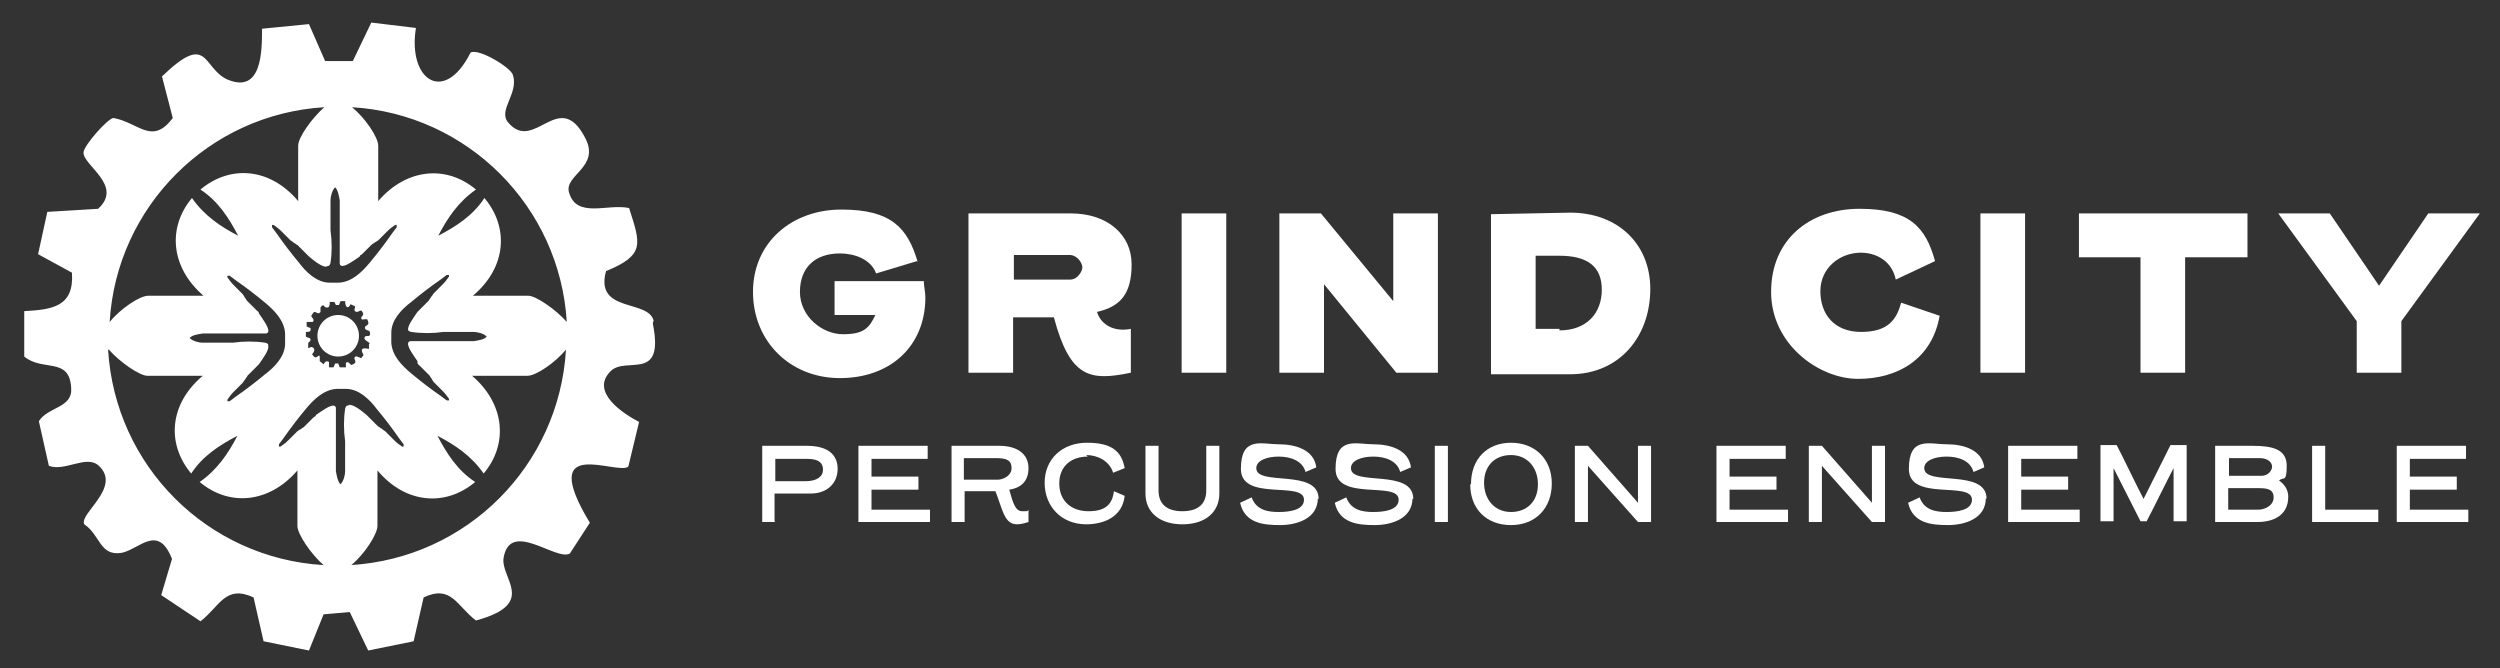
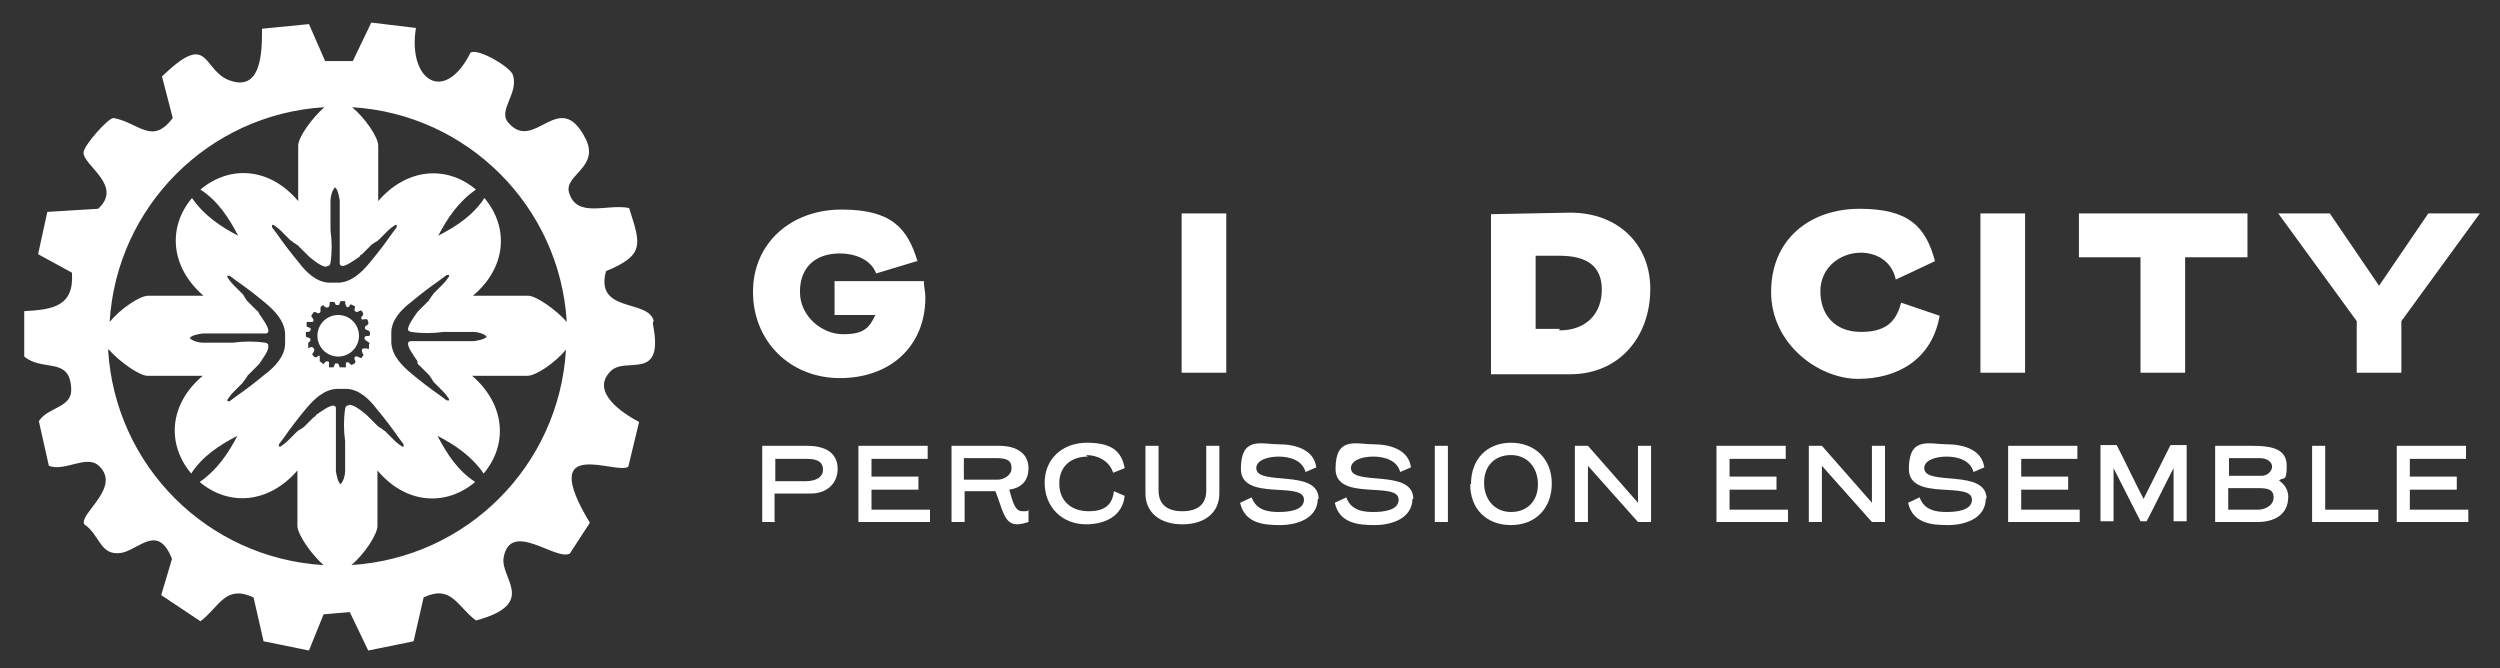
<svg xmlns="http://www.w3.org/2000/svg" viewBox="26.352 64.368 324.864 86.832" version="1.1" id="Layer_1" style="max-height: 500px" width="324.864" height="86.832">
  <rect x="26.352" y="64.368" width="324.864" height="86.832" fill="#333333" stroke="none" />
  <defs>
    <style>
      .st0 {
        fill: #fff;
      }
    </style>
  </defs>
  <g>
    <g>
      <path d="M145.5,98.3l-5.3,1.6c-.7-1.9-2.9-2.6-4.7-2.6-3.2,0-5.2,1.8-5.2,5s2.9,5.5,5.6,5.5,3.4-.8,4.2-2.5h-5.3v-4.4h11.6c0,.7.2,1.4.2,2.1,0,6.4-4.6,10.5-11.1,10.5s-11.3-4.8-11.3-11.2,5-10.7,11.5-10.7,8.6,2.4,9.9,6.8h0Z" class="st0" />
-       <path d="M158,112.8h-5.8v-20.7h13.3c4.8,0,7.9,2.8,7.9,6.6s-1.4,5.5-4.5,6.2c.6,1.9,2.5,2.6,4.4,2.2v5.7c-5.3,1.1-7.9.7-10-7.2h-5.3v7.2h0ZM165.4,100.7c1,0,1.6-1.1,1.6-1.6s-.6-1.6-1.7-1.6h-7.2v3.2h7.4-.1Z" class="st0" />
      <path d="M179.9,112.8v-20.7h5.8v20.7h-5.8Z" class="st0" />
-       <path d="M213.2,112.8h-5.4l-9.4-11.5v11.5h-5.8v-20.7h5.4l9.4,11.4v-11.4h5.8v20.7Z" class="st0" />
      <path d="M240.8,101.9c0,6.3-4.1,11.1-10.4,11.1h-10.3v-20.8l10.3-.2c6.2,0,10.4,4.1,10.4,9.9ZM229,107.3c3.5,0,5.5-2.2,5.5-5.3s-2-4.4-5.5-4.4-3.1,0-3.1,0v9.5h3.1v.2Z" class="st0" />
      <path d="M268.2,97.2c-2.8,0-5.3,2-5.3,5s1.8,5.3,5.3,5.3,4.6-1.6,5.2-3.8l5,1.7c-1,5.7-5.5,8.2-10.6,8.2s-11.3-4.5-11.3-11.3,5-10.8,11.5-10.8,8.6,2.4,9.8,6.8l-5.1,2.4c-.5-2.4-2.5-3.5-4.6-3.5h.1Z" class="st0" />
      <path d="M283.7,112.8v-20.7h5.8v20.7h-5.8Z" class="st0" />
      <path d="M318.3,97.8h-8v15h-5.8v-15h-8v-5.7h21.9v5.7h-.1Z" class="st0" />
      <path d="M332.6,106.1l-10.2-14h6.7l6.4,9.4,6.4-9.4h6.7l-10.2,14v6.7h-5.8v-6.7Z" class="st0" />
    </g>
    <g>
      <path d="M127.1,132.2h-1.7v-9.9h5.8c2.8,0,4,1.2,4,3s-1.3,3.2-3.5,3.2h-4.7v3.6h0ZM127.1,124v2.9h3.9c1.5,0,2.3-.6,2.3-1.5s-.6-1.4-2-1.4h-4.2Z" class="st0" />
      <path d="M147.2,132.2h-9.3v-9.9h9v1.7h-7.3v2.3h6.1v1.7h-6.1v2.6h7.6v1.6Z" class="st0" />
      <path d="M155.6,128.2h-3.9v4h-1.7v-9.9h6.2c2.4,0,3.8,1.1,3.8,2.9s-1.1,2.6-2.5,2.8c.5,1.8.8,2.8,1.7,2.8s.6,0,.8-.2v1.6c-.6.2-1.1.3-1.5.3-1.7,0-1.9-2.1-2.8-4.3h-.1ZM156,126.7c.7,0,1.8-.5,1.8-1.5s-.6-1.3-2-1.3h-4.2v2.8h4.4Z" class="st0" />
      <path d="M167.7,123.7c-2.1,0-3.7,1.2-3.7,3.5s1.6,3.6,3.8,3.6,3.1-.9,3.3-2.6c.5.2.9.4,1.4.6-.3,2.8-2.8,3.7-5,3.7-3.2,0-5.4-2.3-5.4-5.4s2.3-5.2,5.5-5.2,4.5,1.1,4.9,3.3l-1.5.6c-.5-1.6-2.1-2.3-3.5-2.3l.2.2Z" class="st0" />
      <path d="M175.2,128.5v-6.2h1.7v5.8c0,1.7,1,2.7,3.1,2.7s3.1-1,3.1-2.7v-5.8h1.7v6.2c0,2.4-1.8,4-4.8,4s-4.8-1.6-4.8-4Z" class="st0" />
      <path d="M197.6,129.1c0,2.7-2.8,3.5-4.9,3.5s-4.6-.2-5.2-2.9l1.5-.7c.6,1.7,2.2,1.9,3.5,1.9s3.3-.2,3.3-1.6c0-2.5-8.2.3-8.2-4s2.7-3.2,4.9-3.2,4.6.7,4.9,3l-1.4.6c-.4-1.5-2-2-3.5-2s-2.9.5-2.9,1.5c0,2.4,8.1,0,8.1,4h-.1Z" class="st0" />
      <path d="M209.9,129.1c0,2.7-2.8,3.5-4.9,3.5s-4.6-.2-5.2-2.9l1.5-.7c.6,1.7,2.2,1.9,3.5,1.9s3.3-.2,3.3-1.6c0-2.5-8.2.3-8.2-4s2.7-3.2,4.9-3.2,4.6.7,4.9,3l-1.4.6c-.4-1.5-2-2-3.5-2s-2.9.5-2.9,1.5c0,2.4,8.1,0,8.1,4h-.1Z" class="st0" />
      <path d="M212.8,132.2v-9.9h1.7v9.9h-1.7Z" class="st0" />
      <path d="M217.5,127.3c0-3.3,2.1-5.4,5.2-5.4s5.3,2.1,5.3,5.3-2.1,5.4-5.3,5.4-5.3-2.1-5.3-5.3h.1ZM222.7,123.5c-2.1,0-3.5,1.4-3.5,3.6s1.4,3.8,3.5,3.8,3.5-1.4,3.5-3.6-1.4-3.8-3.5-3.8Z" class="st0" />
      <path d="M240.9,132.2h-1.7l-6.5-7.3v7.3h-1.7v-9.9h1.7l6.5,7.4v-7.4h1.7v9.9Z" class="st0" />
      <path d="M258.7,132.2h-9.3v-9.9h9v1.7h-7.3v2.3h6.1v1.7h-6.1v2.6h7.6v1.6Z" class="st0" />
      <path d="M271.3,132.2h-1.7l-6.5-7.3v7.3h-1.7v-9.9h1.7l6.5,7.4v-7.4h1.7v9.9Z" class="st0" />
      <path d="M284.4,129.1c0,2.7-2.8,3.5-4.9,3.5s-4.6-.2-5.2-2.9l1.5-.7c.6,1.7,2.2,1.9,3.5,1.9s3.3-.2,3.3-1.6c0-2.5-8.2.3-8.2-4s2.7-3.2,4.9-3.2,4.6.7,4.9,3l-1.4.6c-.4-1.5-2-2-3.5-2s-2.9.5-2.9,1.5c0,2.4,8.1,0,8.1,4h0Z" class="st0" />
      <path d="M296.6,132.2h-9.3v-9.9h9v1.7h-7.3v2.3h6.1v1.7h-6.1v2.6h7.6v1.6h0Z" class="st0" />
      <path d="M304.9,129.2l3.5-7h2.1v9.9h-1.7v-6.9c-.7,1.3-2.8,5.6-3.5,6.9h-.8l-3.5-6.9v6.9h-1.7v-9.9h2.1c.7,1.3,2.8,5.7,3.5,7h0Z" class="st0" />
      <path d="M319,122.3c2.6,0,4.5.4,4.5,2.6s-.4,1.4-1,1.9c.7.5,1.2,1.2,1.2,2.1,0,2.5-2,3.3-4,3.3h-5.5v-9.9c.8,0,3.2,0,4.8,0ZM320.2,126.2c.9,0,1.4-.7,1.4-1.2s-.5-1.1-1.6-1.1h-4v2.3h4.3,0ZM315.9,130.6h3.9c.8,0,2-.5,2-1.6s-.9-1.2-2-1.2h-3.9v2.8Z" class="st0" />
      <path d="M335.4,132.2h-8.6v-9.9h1.7v8.3h6.9v1.6Z" class="st0" />
      <path d="M347.1,132.2h-9.3v-9.9h9v1.7h-7.3v2.3h6.1v1.7h-6.1v2.6h7.6v1.6h0Z" class="st0" />
    </g>
  </g>
  <g>
    <path d="M111.3,106.1c-.6-2.9-7.7-1-6.2-6.5,5.1-2.1,4.5-3.5,3-8.2-2.8-.6-6.8,1.4-7.8-2-.7-2.3,4.1-3.3,2.1-7.1-3.4-6.6-6.6,2-10-2-1.4-1.6,1.4-3.8.6-6.2-.3-1-4.5-3.5-5.5-2.9-3.4,6.8-8.2,3.6-7.1-3.2l-5.8-.7-2.4,5h-3.6l-2.1-4.8-6.1.6c0,2.9,0,8.5-4.5,6.6-3.3-1.5-2.4-6.3-8.5-.4l1.4,5.4c-2.7,3.6-4.4.6-7.7,0-.7,0-3.9,3.6-3.9,4.5,0,1.7,5.2,4.3,1.9,7.3l-6.6.4-1.2,5.5,4.4,2.4c.3,4.4-2.5,4.8-6.2,5v5.9c2.4,2,5.9,0,6.1,4.1.2,2.6-3,2.4-4.2,4.3l1.3,5.8c2.1.8,4.9-1.5,6.5,0,3,2.8-2.6,6.2-1.9,7.6,2.1,1.4,2,4.2,4.9,3.7,2.3-.5,4.7-3.8,6.5.8l-1.4,4.7,5.1,3.4c2.5-1.9,3.2-4.8,6.9-3.1l1.3,5.7,5.9,1.2,1.9-4.7,3.4-.3,2.4,5,5.9-1.2,1.3-5.7c3.6-1.7,4.3,1.1,6.8,3,8.1-2.2,3.1-5.5,3.6-8.2.9-4.9,6.8.5,8.6-.5l2.6-4c-7-11.6,3.6-6.1,5-7.3l1.4-5.8c-2.1-1.1-6.4-3.9-3.7-6.6,2-2,7,1.5,5.5-6.1v-.3ZM100,106.2c-1.4-1.6-4-3.4-5-3.4h-7.2c4.4-3.7,4.7-8.9,1.5-12.7-1.5,2.3-3.7,3.7-6,4.9,1.2-2.3,2.6-4.4,4.9-6-3.8-3.2-9-2.8-12.7,1.5v-7.2c0-1.1-1.7-3.6-3.4-5,15,.9,27,12.9,27.9,27.9ZM80.6,111.5h0c0,.2.2.3.3.4,0,0,.2.2.3.3,0,0,.2.2.3.3l.3.3.3.3s.2.2.2.3c0,0,.2.2.2.3l.2.3.3.3.3.3.3.3.3.3c.3.3.6.7.8,1v.2h-.3c-.3-.2-.5-.4-.8-.6-1.3-.9-2.6-1.9-3.8-2.9-1.2-1-2.5-2.3-2.6-4h0v-.3h0v-.5h0v-.3h0v-.2c0-1.7,1.4-3.1,2.6-4,1.2-1,2.5-2,3.8-2.9.3-.2.5-.4.8-.6h.3v.2c-.2.3-.5.7-.8,1l-.3.3-.3.3-.3.3-.3.3-.2.3s-.2.2-.2.3c0,0-.2.2-.2.3l-.3.3-.3.3-.3.3c0,0-.2.2-.3.3,0,0-.2.2-.3.3h0c-.4.6-1.4,1.9-1.2,2.4,0,0,.2.2.4.2,1.3.2,2.8.2,4.2,0h1.1c.8,0,1.7,0,2.6,0h.2c.5,0,1.3.2,1.7.6h0c-.3.4-1.1.5-1.7.6h-.2c-.8,0-1.7,0-2.6,0h-1.1c-1.4,0-2.8,0-4.2,0-.2,0-.3,0-.4.2-.2.5.8,1.8,1.2,2.4v-.2ZM69.1,98.9c0,0,.2-.2.2-.4.2-1.3.2-2.8,0-4.2v-1.1c0-.8,0-1.7,0-2.6v-.2c0-.5.2-1.3.6-1.7h0c.4.4.5,1.2.6,1.7v.2c0,.8,0,1.7,0,2.6v1.1c0,1.4,0,2.8,0,4.2,0,.2,0,.3.2.4.5.2,1.8-.8,2.4-1.2h0c0-.2.2-.2.3-.3,0,0,.2-.2.3-.3,0,0,.2-.2.3-.3l.3-.3.3-.3s.2-.2.3-.2c0,0,.2-.2.3-.2l.3-.2.3-.3.3-.3.3-.3.3-.3c.3-.3.7-.6,1-.8h.2v.3c-.2.3-.4.5-.6.8-.9,1.3-1.9,2.6-2.9,3.8-1,1.2-2.3,2.5-4,2.6h-1.2c-1.7,0-3.1-1.4-4-2.6-1-1.2-2-2.5-2.9-3.8-.2-.3-.4-.5-.6-.8v-.3h.2c.3.2.7.5,1,.8,0,0,.2.2.3.3,0,0,.2.2.3.3,0,0,.2.2.3.3l.3.3.3.2s.2.2.3.2c0,0,.2.2.3.2l.3.3.3.3.3.3c0,0,.2.2.3.3,0,0,.2.2.3.3h0c.6.5,1.8,1.5,2.4,1.3h-.2ZM74.3,109.1v.6c-.3,0-1.4-.4-.7.8l-.3.4c-.2,0-.8-.5-.9,0,0,.3.5.6-.4.9-.3-.2-.3-.5-.7-.3v.6c0,0-.8,0-.8,0l-.2-.5h-.4l-.2.5h-.6c0,0,0-.7,0-.7-.4-.2-.5,0-.7.3l-.5-.4v-.5c0-.5-.3,0-.5,0-.3,0-.3-.2-.5-.4,0,0,.5-.5.2-.8s-.5,0-.7,0v-.6c0-.2.3-.2.3-.5s-.4-.2-.6-.4v-.6c.4,0,.7,0,.6-.5l-.5-.2v-.6h.8c.3-.3-.2-.6-.2-.8,0,0,.3-.5.4-.5.3,0,.5.4.8,0v-.6c.5-.6.4,0,.7,0,.5.2.5-.4.5-.7h.6l.2.4h.4l.2-.5h.6c0,.8.4,1.1.7.4,0,0,.5.2.6.3,0,.2-.2.5,0,.6.4.4.7-.5,1,.2.2.4-.3.5-.2.7,0,.4.5,0,.8.2.2.5.2.6-.3.9-.2.6.6.4.6.7.2.8-.4.4-.6.6-.3.3.2.6.4.7l.2.2ZM61.2,109.1c0,0-.2-.2-.4-.2-1.3-.2-2.8-.2-4.2,0h-1.1c-.8,0-1.7,0-2.6,0h-.2c-.5,0-1.3-.2-1.7-.6h0c.3-.4,1.1-.5,1.7-.6h.2c.8,0,1.7,0,2.6,0h1.1c1.4,0,2.8,0,4.2,0,.2,0,.3,0,.4-.2.2-.5-.8-1.8-1.2-2.4h0c0-.2-.2-.3-.3-.4,0,0-.2-.2-.3-.3,0,0-.2-.2-.3-.3,0,0-.2-.2-.3-.3,0,0-.2-.2-.3-.3,0,0-.2-.2-.2-.3,0,0-.2-.2-.2-.3l-.2-.3s-.2-.2-.3-.3c0,0-.2-.2-.3-.3,0,0-.2-.2-.3-.3,0,0-.2-.2-.3-.3-.3-.3-.6-.7-.8-1v-.2h.3c.3.2.5.4.8.6,1.3.9,2.6,1.9,3.8,2.9s2.5,2.3,2.6,4h0v.3h0v.5h0v.3h0v.2c0,1.7-1.4,3.1-2.6,4-1.2,1-2.5,2-3.8,2.9-.3.2-.5.4-.8.6h-.3v-.2c.2-.3.5-.7.8-1,0,0,.2-.2.3-.3,0,0,.2-.2.3-.3,0,0,.2-.2.3-.3,0,0,.2-.2.3-.3l.2-.3s.2-.2.2-.3c0,0,.2-.2.2-.3,0,0,.2-.2.3-.3,0,0,.2-.2.3-.3,0,0,.2-.2.3-.3,0,0,.2-.2.3-.3,0,0,.2-.2.3-.3h0c.4-.6,1.4-1.9,1.2-2.4v.2ZM68.5,78.3c-1.6,1.4-3.4,3.9-3.4,5v7.2c-3.7-4.4-8.9-4.7-12.7-1.5,2.3,1.5,3.7,3.7,4.9,6-2.3-1.2-4.4-2.6-6-4.9-3.2,3.8-2.8,9,1.5,12.7h-7.2c-1.1,0-3.6,1.7-5,3.4.9-15,12.9-27,27.9-27.9ZM40.5,109.8c1.4,1.6,4,3.4,5,3.4h7.2c-4.4,3.7-4.7,8.9-1.5,12.7,1.5-2.3,3.7-3.7,6-4.9-1.2,2.3-2.6,4.4-4.9,6,3.8,3.2,9,2.8,12.7-1.5v7.2c0,1.1,1.8,3.7,3.4,5.1-15.1-.9-27.1-12.9-28-28h0ZM71.4,117.1c0,0-.2.2-.2.4-.2,1.3-.2,2.8,0,4.2v1.1c0,.8,0,1.7,0,2.6v.2c0,.5-.2,1.3-.6,1.7h0c-.4-.4-.5-1.2-.6-1.7v-.2c0-.8,0-1.7,0-2.6v-1.1c0-1.4,0-2.8,0-4.2,0-.2,0-.3-.2-.4-.5-.2-1.8.8-2.4,1.2h0c0,.2-.2.2-.3.3,0,0-.2.2-.3.3,0,0-.2.2-.3.3l-.3.3-.3.3s-.2.2-.3.2c0,0-.2.2-.3.2l-.3.2-.3.3s-.2.2-.3.3c0,0-.2.2-.3.3,0,0-.2.2-.3.3-.3.3-.7.6-1,.8h-.2v-.3c.2-.3.4-.5.6-.8.9-1.3,1.9-2.6,2.9-3.8,1-1.2,2.3-2.5,4-2.6h1.2c1.7,0,3.1,1.4,4,2.6,1,1.2,2,2.5,2.9,3.8.2.3.4.5.6.8v.3h-.2c-.3-.2-.7-.5-1-.8l-.3-.3-.3-.3-.3-.3-.3-.3-.3-.2s-.2-.2-.3-.2c0,0-.2-.2-.3-.2l-.3-.3-.3-.3-.3-.3c0,0-.2-.2-.3-.3,0,0-.2-.2-.3-.3h0c-.6-.5-1.8-1.5-2.4-1.3h.2ZM72,137.8c1.7-1.4,3.4-4,3.4-5.1v-7.2c3.7,4.4,8.9,4.7,12.7,1.5-2.3-1.5-3.7-3.7-4.9-6,2.3,1.2,4.4,2.6,6,4.9,3.2-3.8,2.8-9-1.5-12.7h7.2c1.1,0,3.6-1.7,5-3.4-.9,15.1-12.9,27.1-28,28h.1Z" class="st0" />
    <circle r="2.7" cy="108" cx="70.3" class="st0" />
  </g>
</svg>